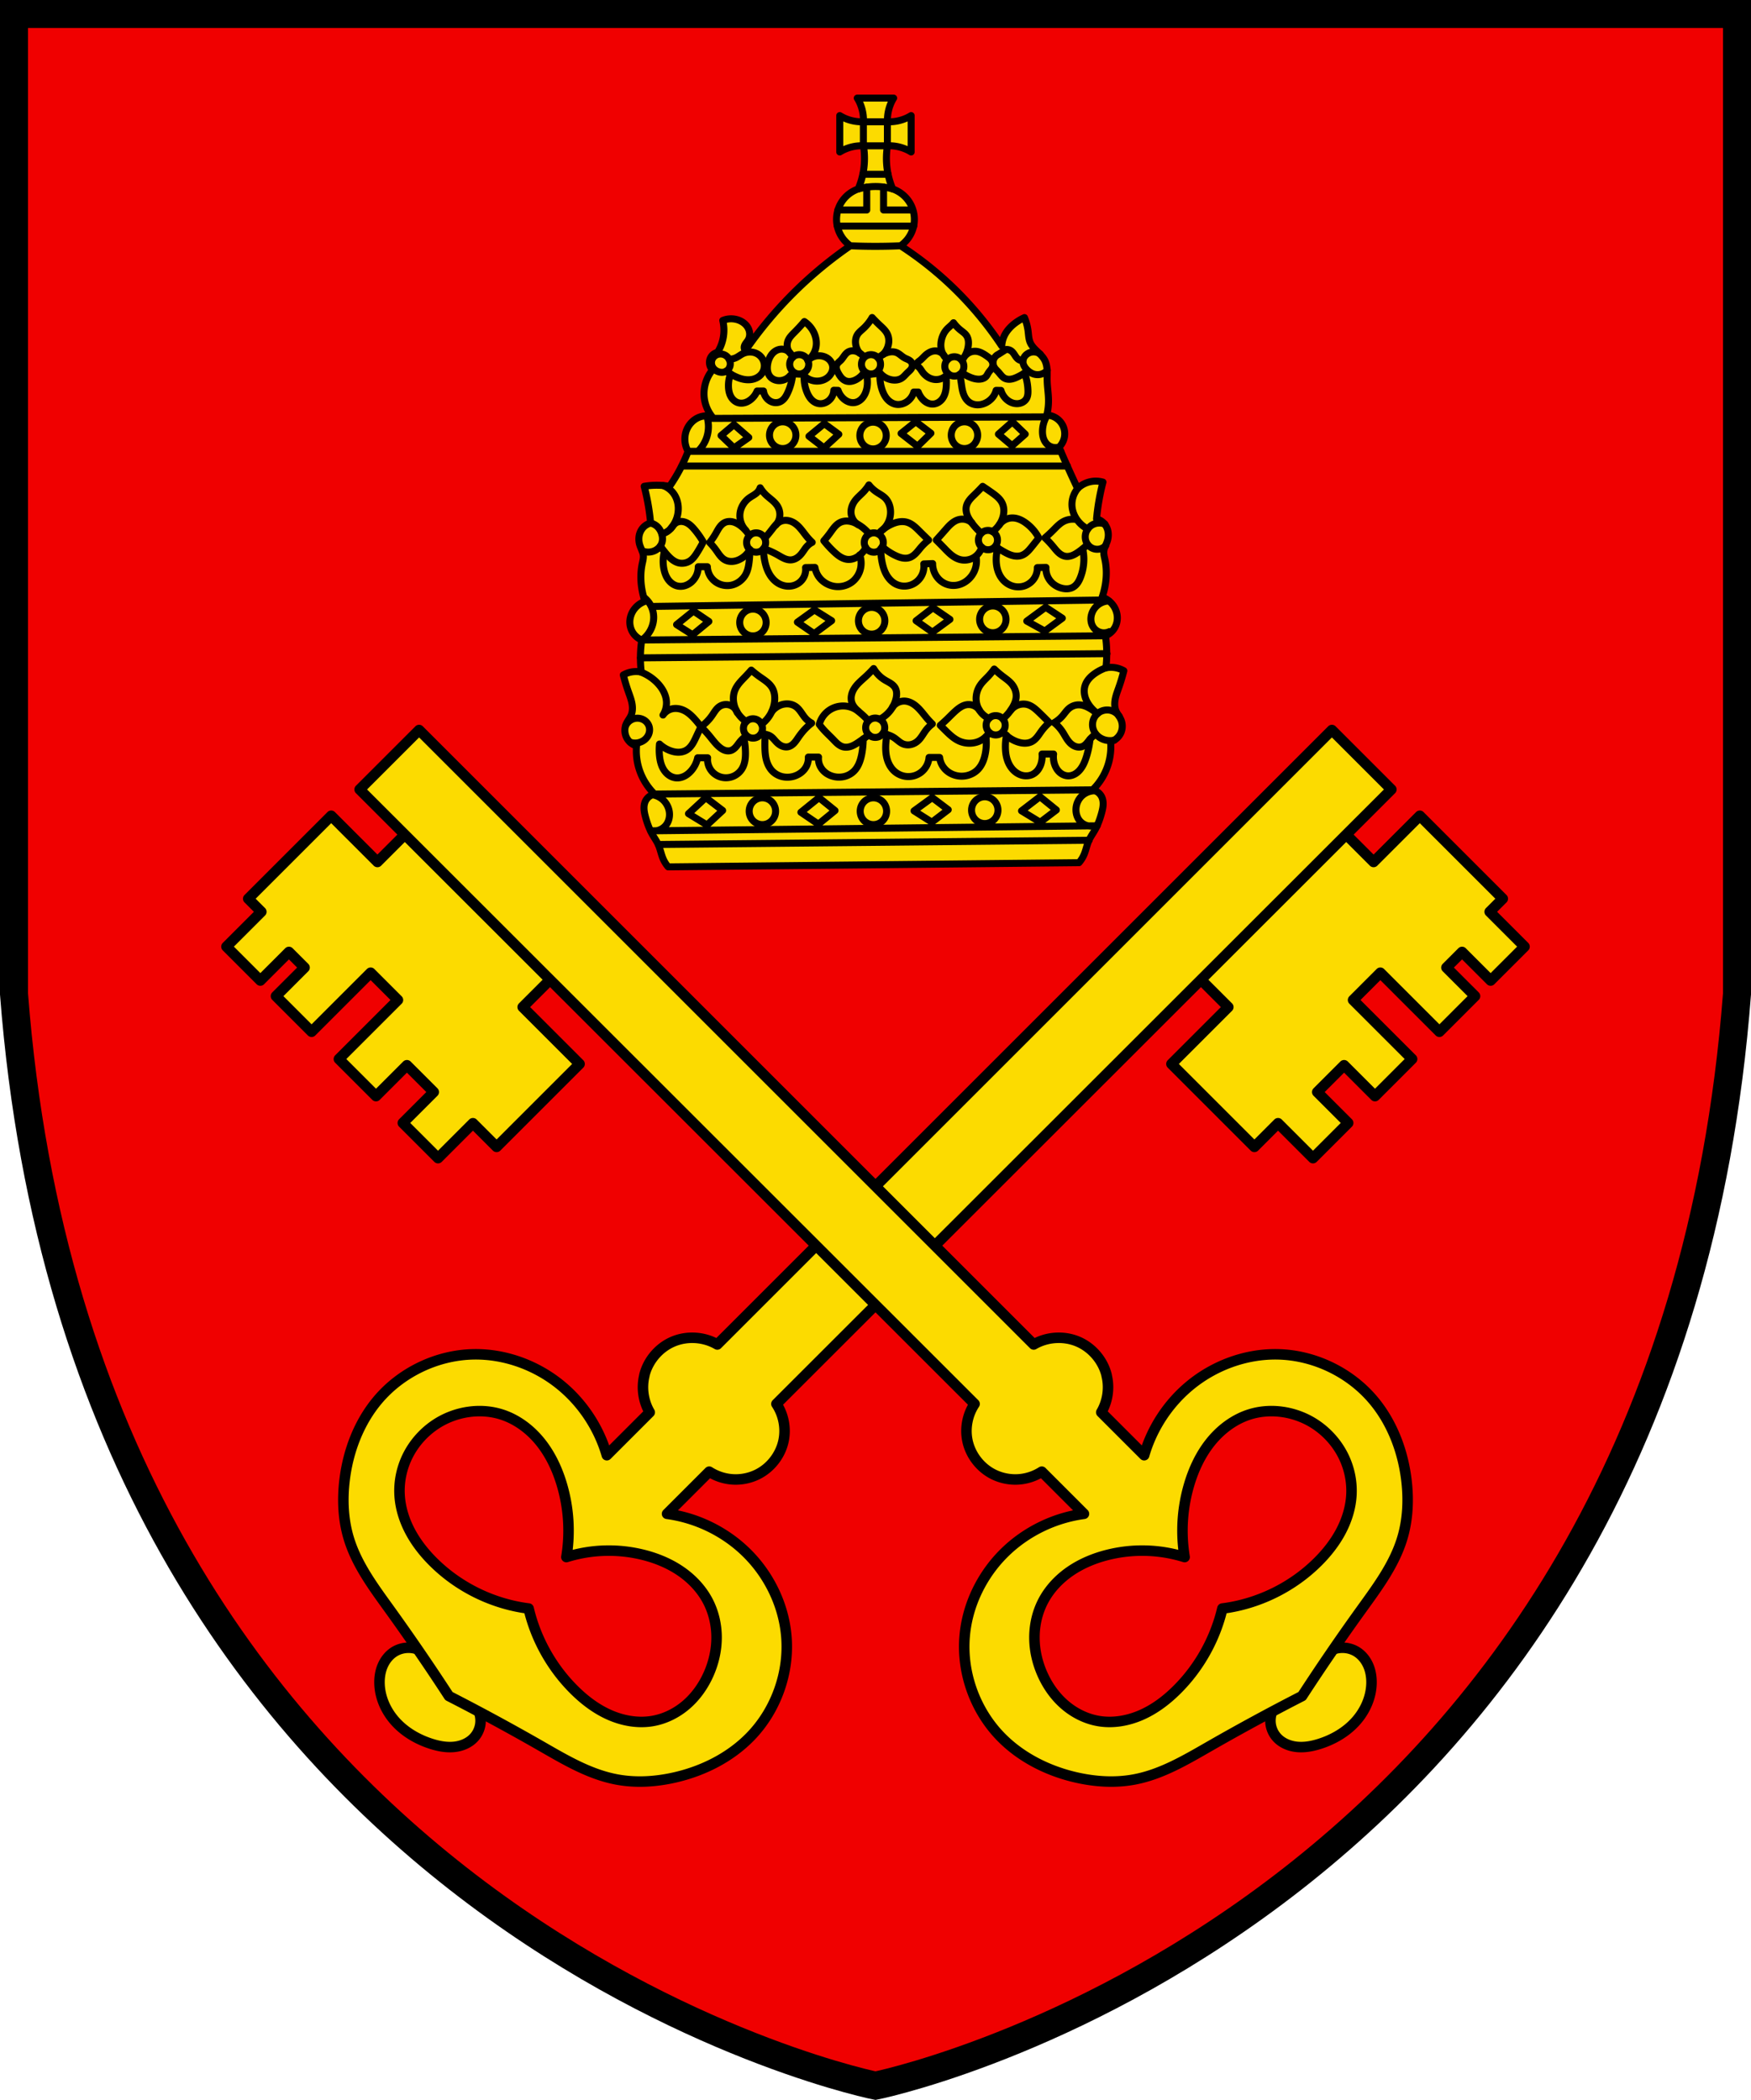
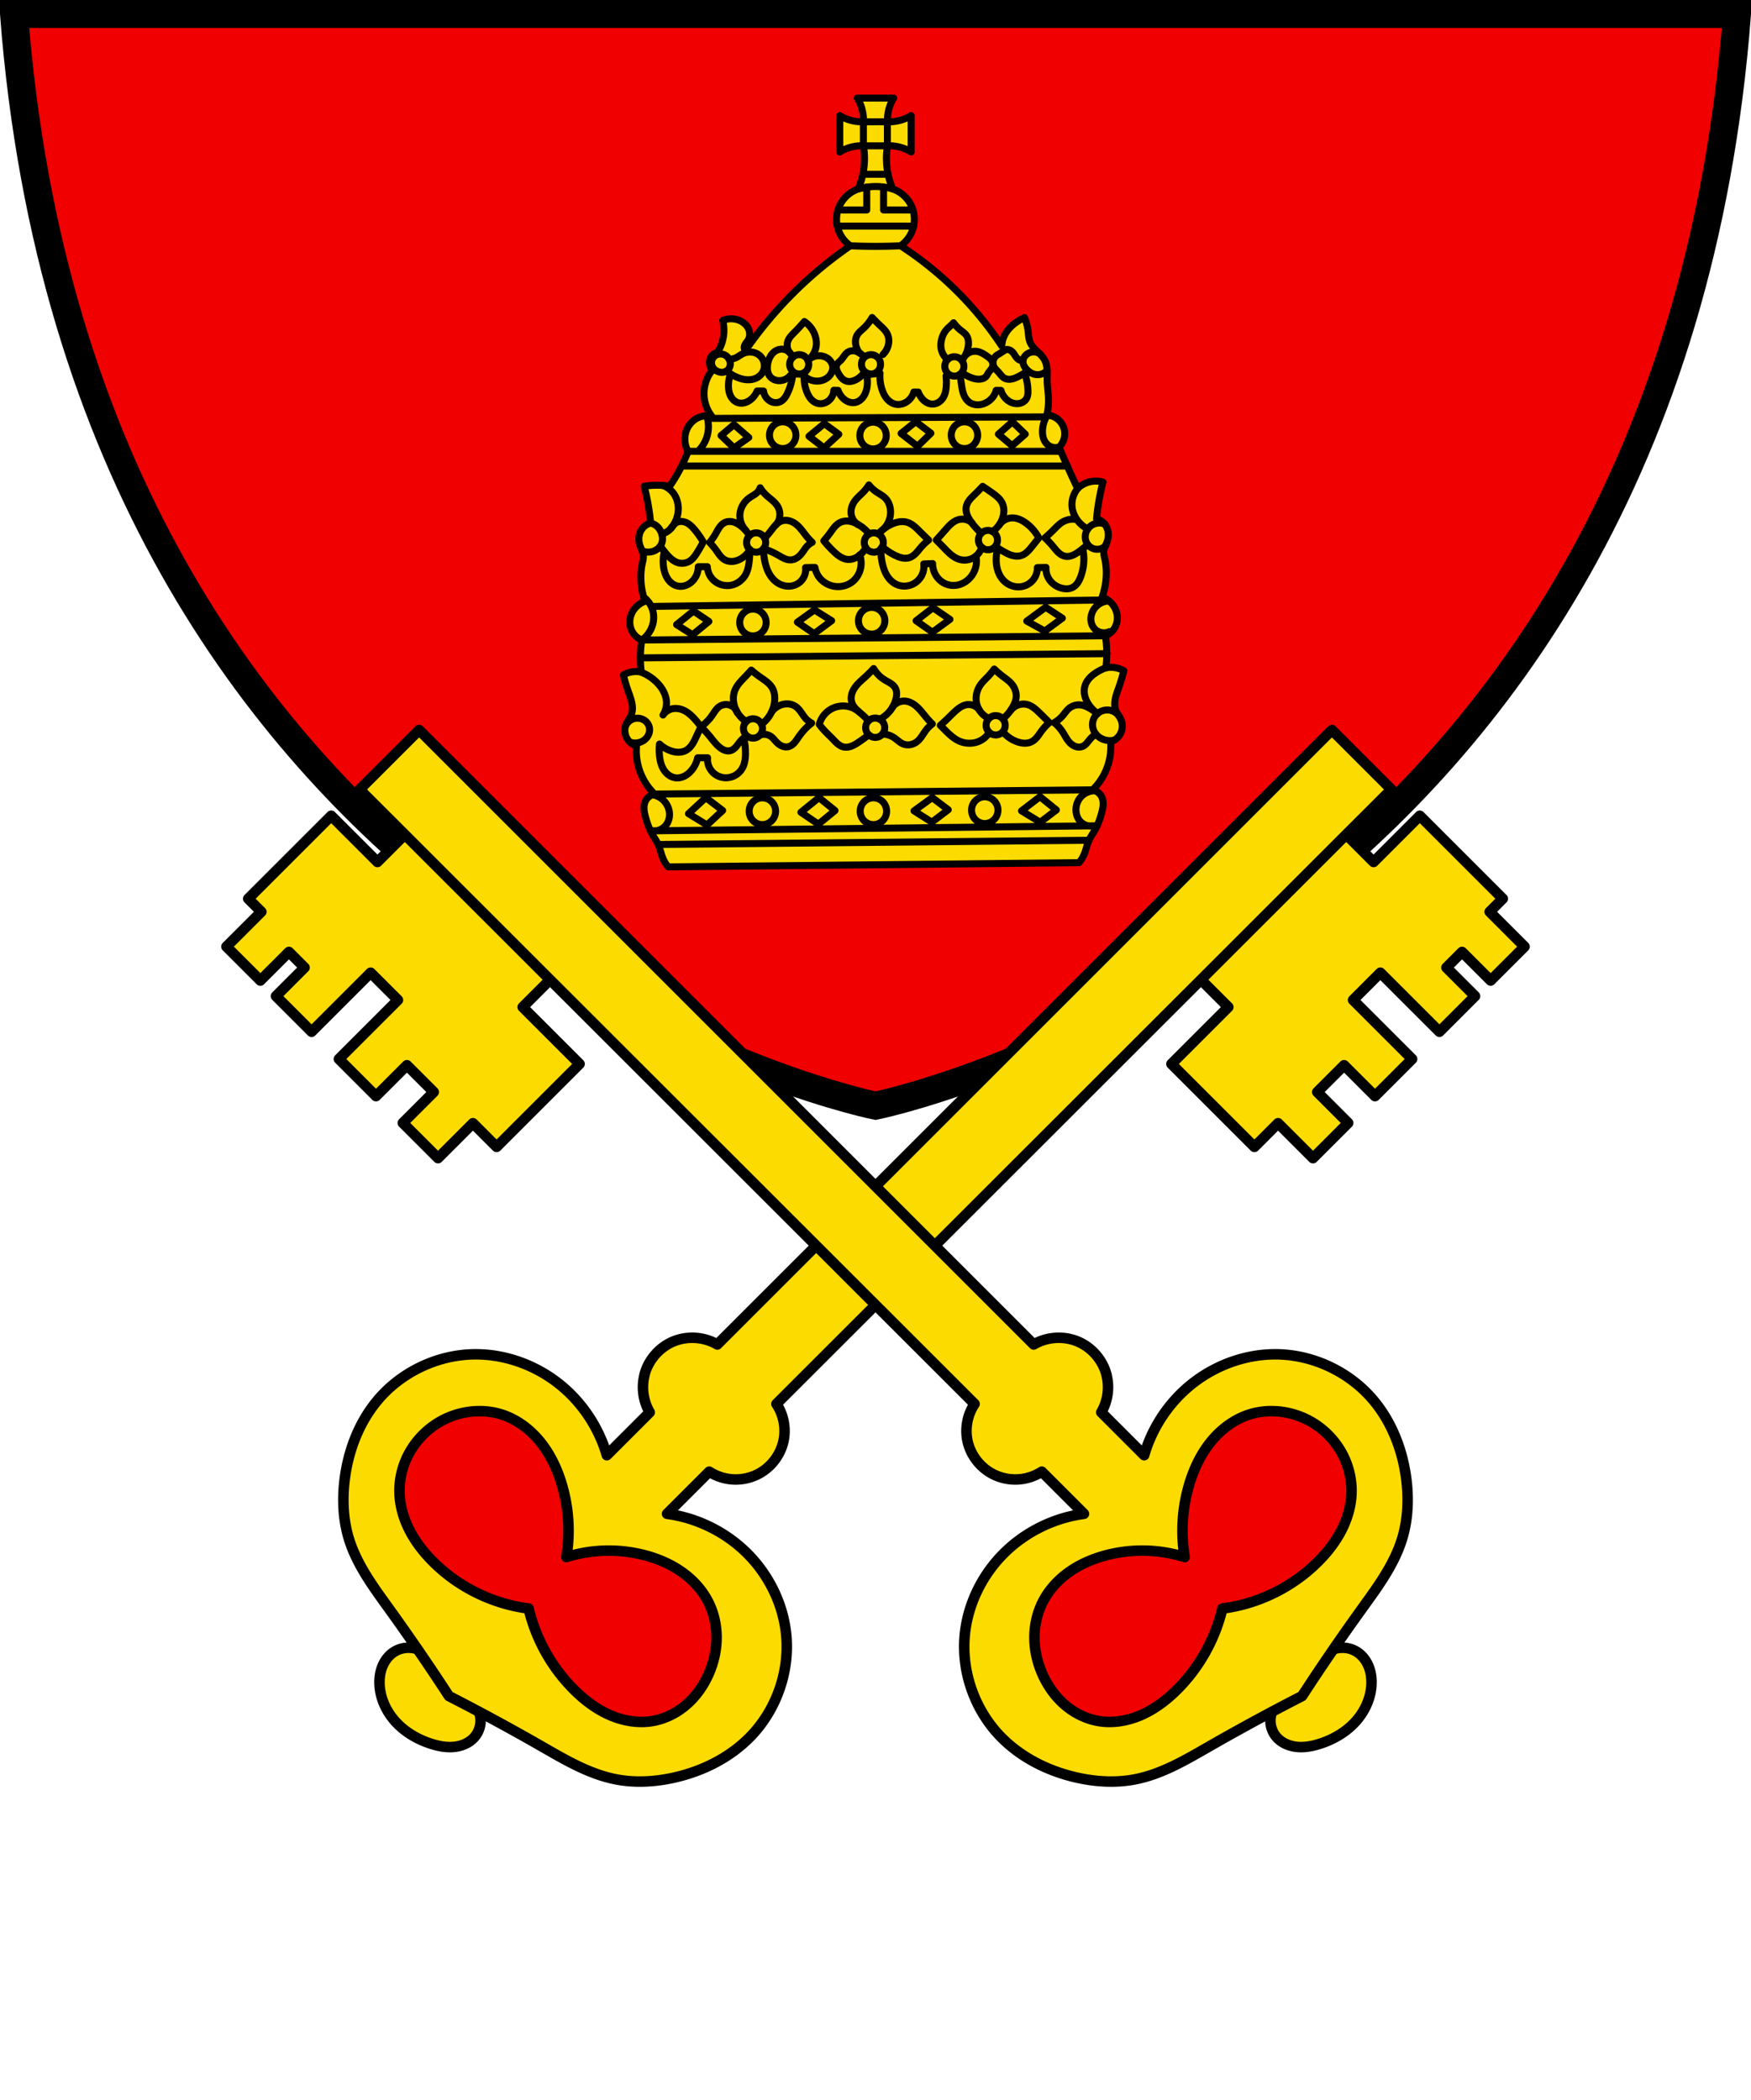
<svg xmlns="http://www.w3.org/2000/svg" width="500" height="599.8" version="1.0" xml:space="preserve">
-   <path d="M4 4v279.9c20.02 260 236.1 309.8 246 311.8 9.96-2.002 226.1-51.99 246-311.8V4z" fill="#f00000" stroke="#000" stroke-width="8" />
+   <path d="M4 4c20.02 260 236.1 309.8 246 311.8 9.96-2.002 226.1-51.99 246-311.8V4z" fill="#f00000" stroke="#000" stroke-width="8" />
  <g fill-rule="evenodd" stroke="#000" stroke-linecap="round" stroke-linejoin="round" stroke-miterlimit="1000" stroke-width="3">
    <g fill="#fcdb00">
      <path d="M119.3 471.1c-2.205-.825-4.791-.551-6.775.716-1.458.932-2.572 2.355-3.254 3.945-.682 1.59-.946 3.342-.903 5.071.1 4.042 1.877 7.956 4.6 10.94 2.723 2.988 6.345 5.081 10.2 6.305 2.084.662 4.28 1.082 6.456.872 2.176-.21 4.341-1.1 5.795-2.734a7.193 7.193 0 0 0 1.702-3.515 7.188 7.188 0 0 0-.401-3.885M342.9 279.8l7.844 7.844-16.24 16.24 23.69 23.69 6.757-6.757 9.971 9.971 10.05-10.05-8.827-8.827 7.658-7.658 8.827 8.827 10.6-10.6-16.86-16.86 7.794-7.794 16.86 16.86 10.17-10.17-8.159-8.159 4.459-4.459 8.159 8.159 9.678-9.678-9.952-9.952 3.738-3.738-23.69-23.69-13.2 13.2-7.844-7.844" style="paint-order:fill markers stroke" />
      <path d="M184 392.8c1.044-4.244 4.18-7.92 8.206-9.62 4.026-1.7 8.847-1.384 12.62.827l175.5-175.5 16.98 16.98-175.6 175.5c2.013 3.017 2.771 6.845 2.06 10.4-.836 4.183-3.719 7.903-7.554 9.77a14.044 14.044 0 0 1-6.955 1.387 14.046 14.046 0 0 1-6.739-2.207l-12.04 12.04c8.404 1.126 16.41 5.013 22.5 10.92 6.516 6.322 10.79 14.98 11.56 24.02.897 10.42-2.945 21.14-10.22 28.65-5.788 5.973-13.53 9.86-21.64 11.71-5.467 1.248-11.19 1.606-16.69.554-7.656-1.462-14.52-5.534-21.28-9.413a638.167 638.167 0 0 0-26.52-14.39 630.894 630.894 0 0 0-17.05-24.89c-4.558-6.323-9.318-12.73-11.56-20.19-1.616-5.369-1.852-11.09-1.176-16.66 1.002-8.257 4.068-16.36 9.409-22.74 6.715-8.017 16.99-12.95 27.44-13.13 9.076-.155 18.12 3.206 25.09 9.017 6.147 5.121 10.71 12.11 12.94 19.8l12.25-12.25c-1.835-3.128-2.396-6.98-1.529-10.5z" style="paint-order:fill markers stroke" />
    </g>
    <path d="M123.7 446.1c-2.593-2.586-4.891-5.492-6.6-8.731s-2.819-6.82-3.005-10.48c-.198-3.906.673-7.856 2.461-11.33 1.788-3.478 4.485-6.479 7.732-8.659 5.622-3.774 13.01-4.961 19.41-2.744 4.207 1.458 7.869 4.288 10.65 7.764 2.782 3.476 4.716 7.578 6.01 11.84a46.367 46.367 0 0 1 1.372 20.97 40.737 40.737 0 0 1 22.15-.588c3.736.957 7.353 2.461 10.53 4.647 3.177 2.186 5.906 5.071 7.699 8.485 1.682 3.203 2.514 6.833 2.51 10.45-.004 3.618-.835 7.221-2.314 10.52-1.482 3.309-3.627 6.341-6.378 8.702-2.751 2.361-6.118 4.036-9.695 4.627-4.123.682-8.411-.09-12.23-1.784-3.82-1.695-7.196-4.28-10.15-7.233-6.329-6.317-10.85-14.43-12.9-23.13-10.21-1.292-19.96-6.058-27.25-13.33z" fill="#f00000" style="paint-order:fill markers stroke" />
  </g>
  <g fill-rule="evenodd" stroke="#000" stroke-linecap="round" stroke-linejoin="round" stroke-miterlimit="1000" stroke-width="3">
    <g fill="#fcdb00">
      <path d="M119.3 471.1c-2.205-.825-4.791-.551-6.775.716-1.458.932-2.572 2.355-3.254 3.945-.682 1.59-.946 3.342-.903 5.071.1 4.042 1.877 7.956 4.6 10.94 2.723 2.988 6.345 5.081 10.2 6.305 2.084.662 4.28 1.082 6.456.872 2.176-.21 4.341-1.1 5.795-2.734a7.193 7.193 0 0 0 1.702-3.515 7.188 7.188 0 0 0-.401-3.885M342.9 279.8l7.844 7.844-16.24 16.24 23.69 23.69 6.757-6.757 9.971 9.971 10.05-10.05-8.827-8.827 7.658-7.658 8.827 8.827 10.6-10.6-16.86-16.86 7.794-7.794 16.86 16.86 10.17-10.17-8.159-8.159 4.459-4.459 8.159 8.159 9.678-9.678-9.952-9.952 3.738-3.738-23.69-23.69-13.2 13.2-7.844-7.844" style="paint-order:fill markers stroke" transform="matrix(-1 0 0 1 500 0)" />
      <path d="M184 392.8c1.044-4.244 4.18-7.92 8.206-9.62 4.026-1.7 8.847-1.384 12.62.827l175.5-175.5 16.98 16.98-175.6 175.5c2.013 3.017 2.771 6.845 2.06 10.4-.836 4.183-3.719 7.903-7.554 9.77a14.044 14.044 0 0 1-6.955 1.387 14.046 14.046 0 0 1-6.739-2.207l-12.04 12.04c8.404 1.126 16.41 5.013 22.5 10.92 6.516 6.322 10.79 14.98 11.56 24.02.897 10.42-2.945 21.14-10.22 28.65-5.788 5.973-13.53 9.86-21.64 11.71-5.467 1.248-11.19 1.606-16.69.554-7.656-1.462-14.52-5.534-21.28-9.413a638.167 638.167 0 0 0-26.52-14.39 630.894 630.894 0 0 0-17.05-24.89c-4.558-6.323-9.318-12.73-11.56-20.19-1.616-5.369-1.852-11.09-1.176-16.66 1.002-8.257 4.068-16.36 9.409-22.74 6.715-8.017 16.99-12.95 27.44-13.13 9.076-.155 18.12 3.206 25.09 9.017 6.147 5.121 10.71 12.11 12.94 19.8l12.25-12.25c-1.835-3.128-2.396-6.98-1.529-10.5z" style="paint-order:fill markers stroke" transform="matrix(-1 0 0 1 500 0)" />
    </g>
    <path d="M123.7 446.1c-2.593-2.586-4.891-5.492-6.6-8.731s-2.819-6.82-3.005-10.48c-.198-3.906.673-7.856 2.461-11.33 1.788-3.478 4.485-6.479 7.732-8.659 5.622-3.774 13.01-4.961 19.41-2.744 4.207 1.458 7.869 4.288 10.65 7.764 2.782 3.476 4.716 7.578 6.01 11.84a46.367 46.367 0 0 1 1.372 20.97 40.737 40.737 0 0 1 22.15-.588c3.736.957 7.353 2.461 10.53 4.647 3.177 2.186 5.906 5.071 7.699 8.485 1.682 3.203 2.514 6.833 2.51 10.45-.004 3.618-.835 7.221-2.314 10.52-1.482 3.309-3.627 6.341-6.378 8.702-2.751 2.361-6.118 4.036-9.695 4.627-4.123.682-8.411-.09-12.23-1.784-3.82-1.695-7.196-4.28-10.15-7.233-6.329-6.317-10.85-14.43-12.9-23.13-10.21-1.292-19.96-6.058-27.25-13.33z" fill="#f00000" style="paint-order:fill markers stroke" transform="matrix(-1 0 0 1 500 0)" />
  </g>
  <g stroke="#000" stroke-linejoin="round" stroke-miterlimit="1000" stroke-width="2">
    <path d="M308.1 246.4a8.844 8.844 0 0 0 1.47-2.352c.553-1.304.788-2.728 1.372-4.018.444-.98 1.079-1.861 1.617-2.793.916-1.588 1.549-3.326 2.026-5.096.202-.75.378-1.513.414-2.289.037-.776-.071-1.571-.414-2.268a3.662 3.662 0 0 0-2.615-1.96 17.301 17.301 0 0 0 4.704-8.135 17.24 17.24 0 0 0 .466-5.635 4.694 4.694 0 0 0 2.915-2.521 4.692 4.692 0 0 0-.005-3.854c-.378-.824-.992-1.524-1.35-2.356-.459-1.062-.468-2.272-.256-3.409s.633-2.222 1.018-3.313a54.91 54.91 0 0 0 1.455-4.816 7.387 7.387 0 0 0-5.128-.832 34.154 34.154 0 0 0-.139-9.148 5.45 5.45 0 0 0 2.668-2.322c.586-1.02.826-2.23.705-3.4a6.253 6.253 0 0 0-1.329-3.218 6.588 6.588 0 0 0-2.98-2.114 21.77 21.77 0 0 0 .936-3.74c.366-2.319.351-4.706-.139-7.002-.163-.767-.38-1.54-.311-2.322.09-1.012.648-1.913.97-2.876a5.71 5.71 0 0 0 .262-2.553 4.78 4.78 0 0 0-.99-2.357 4.427 4.427 0 0 0-2.322-1.5 64.595 64.595 0 0 1 1.837-10.499 7.49 7.49 0 0 0-2.46-.277 7.554 7.554 0 0 0-4.79 2.09 303.118 303.118 0 0 1-5.293-11.799 5.376 5.376 0 0 0 1.547-2.949 5.368 5.368 0 0 0-.506-3.29 5.364 5.364 0 0 0-1.874-2.073 5.36 5.36 0 0 0-2.665-.839c.343-1.427.507-2.898.486-4.366-.027-1.84-.343-3.668-.382-5.509-.02-.975.037-1.952-.015-2.926-.053-.974-.22-1.959-.66-2.829-.35-.689-.86-1.284-1.404-1.833-.508-.513-1.05-.992-1.545-1.519s-.943-1.108-1.227-1.773c-.43-1.008-.456-2.135-.594-3.222a15.028 15.028 0 0 0-1.035-3.88c-.97.435-1.889.982-2.733 1.628-1.29.987-2.422 2.226-3.088 3.708a7.65 7.65 0 0 0-.663 2.778 100.012 100.012 0 0 0-15.31-18.04 99.978 99.978 0 0 0-13.59-10.59 9.276 9.276 0 0 0 3.742-5.613 9.272 9.272 0 0 0-.979-6.436 9.272 9.272 0 0 0-5-4.167 22.067 22.067 0 0 1-1.5-12.333 11.963 11.963 0 0 1 6.761 1.764v-10.39a11.958 11.958 0 0 1-6.762 1.764 11.963 11.963 0 0 1 1.764-6.762h-10.39a11.958 11.958 0 0 1 1.764 6.762 11.963 11.963 0 0 1-6.762-1.764v10.39a11.958 11.958 0 0 1 6.762-1.764c.395 2.38.396 4.824.003 7.205a22.09 22.09 0 0 1-1.503 5.128 9.27 9.27 0 0 0-5 4.167 9.271 9.271 0 0 0-.98 6.436 9.279 9.279 0 0 0 3.742 5.613 117.061 117.061 0 0 0-12.59 10 117.256 117.256 0 0 0-17.38 19.93 1.305 1.305 0 0 1-.344-.847c-.01-.412.177-.804.407-1.145s.508-.65.717-1.005a3.308 3.308 0 0 0 .443-1.724 3.821 3.821 0 0 0-.459-1.726c-.566-1.06-1.589-1.833-2.717-2.246a6.26 6.26 0 0 0-4.508.098c.292 1.21.391 2.466.294 3.707a11.937 11.937 0 0 1-1.794 5.408 2.895 2.895 0 0 0-1.855 1.289 3.04 3.04 0 0 0-.369 2.239c.122.553.397 1.073.785 1.486a10.734 10.734 0 0 0-2.357 7.917 10.668 10.668 0 0 0 2.199 5.376 6.004 6.004 0 0 0-3.741.264c-1.481.61-2.683 1.829-3.354 3.283-.933 2.021-.82 4.492.294 6.419a46.669 46.669 0 0 1-5.292 9.996 21.189 21.189 0 0 0-7.251-.01 64.843 64.843 0 0 1 1.837 10.499 4.435 4.435 0 0 0-2.322 1.5 4.782 4.782 0 0 0-.99 2.357 5.709 5.709 0 0 0 .262 2.553c.322.963.88 1.864.97 2.876.07.78-.148 1.555-.311 2.322-.49 2.296-.505 4.683-.139 7.002.2 1.27.514 2.524.936 3.74a6.582 6.582 0 0 0-2.98 2.114 6.255 6.255 0 0 0-1.33 3.218c-.12 1.17.12 2.38.706 3.4a5.459 5.459 0 0 0 2.668 2.322 34.145 34.145 0 0 0-.139 9.148 7.387 7.387 0 0 0-5.128.832 54.978 54.978 0 0 0 1.455 4.816c.385 1.09.806 2.176 1.018 3.313s.203 2.347-.255 3.409c-.36.832-.973 1.533-1.351 2.356a4.695 4.695 0 0 0-.005 3.854 4.693 4.693 0 0 0 2.915 2.52c-.156 1.888.002 3.8.466 5.636a17.313 17.313 0 0 0 4.704 8.135 3.664 3.664 0 0 0-2.615 1.96c-.343.697-.451 1.492-.414 2.268.036.776.212 1.539.414 2.289.477 1.77 1.11 3.508 2.026 5.096.538.932 1.173 1.812 1.617 2.793.584 1.29.819 2.714 1.372 4.018.363.854.86 1.652 1.47 2.352z" fill="#fcdb00" fill-rule="evenodd" stroke-linecap="round" style="paint-order:fill markers stroke" />
    <g fill="none">
      <g stroke-linecap="round">
        <path d="M253.4 41.65v-6.86h-6.86v6.86zM245.1 53.99a17.294 17.294 0 0 1 9.862 0M246.4 49.77h7.194" style="paint-order:fill markers stroke" />
        <path d="M247.5 53.44v6.535h-8.238M252.3 53.44v6.535h8.238M239.1 64.59h21.82M242.8 70.2a161.607 161.607 0 0 0 14.338 0M207.4 106c-.36.217-.778.33-1.197.342-.42.012-.84-.075-1.228-.233a3.11 3.11 0 0 1-1.152-.804 2.615 2.615 0 0 1-.622-1.254 2.48 2.48 0 0 1 .317-1.707 2.585 2.585 0 0 1 1.353-1.093 2.72 2.72 0 0 1 1.912.06 2.87 2.87 0 0 1 1.418 1.29c.304.565.415 1.239.277 1.867a2.408 2.408 0 0 1-1.078 1.534z" style="paint-order:fill markers stroke" />
        <path d="M208.2 102.6c.72.003 1.44-.167 2.083-.49.582-.293 1.096-.706 1.673-1.01a4.757 4.757 0 0 1 2.482-.553c.857.05 1.701.359 2.37.896a3.924 3.924 0 0 1 1.404 2.389c.155.931-.05 1.92-.57 2.708a4.124 4.124 0 0 1-1.518 1.353c-.605.32-1.28.5-1.962.558-1.458.124-2.915-.306-4.238-.93-.89-.42-1.737-.93-2.524-1.52" style="paint-order:fill markers stroke" />
        <path d="M208.6 106.8a9.727 9.727 0 0 0-.583 3.698c.035.933.211 1.875.649 2.7.437.825 1.158 1.524 2.046 1.809.646.207 1.354.188 2.006 0s1.249-.543 1.767-.98a6.159 6.159 0 0 0 1.715-2.352h1.813c.092.671.356 1.318.76 1.862.45.608 1.081 1.09 1.802 1.321s1.53.202 2.215-.12c.495-.233.913-.61 1.251-1.04.338-.431.598-.917.832-1.411a16.295 16.295 0 0 0 1.494-5.482l3.29.097a11.03 11.03 0 0 0 .781 5.153c.288.7.652 1.376 1.154 1.943s1.15 1.02 1.882 1.21c.51.133 1.053.135 1.568.02a3.784 3.784 0 0 0 1.425-.66 4.105 4.105 0 0 0 1.63-3.102l1.214.029a5.618 5.618 0 0 0 1.5 2.328c.444.411.96.752 1.527.962s1.19.287 1.787.181c.634-.112 1.222-.428 1.703-.856.48-.428.855-.966 1.14-1.544.632-1.29.81-2.77.692-4.203a10.874 10.874 0 0 0-.187-1.306l3.822-.48c-.125 1.638.09 3.3.63 4.852.315.908.746 1.787 1.374 2.516.627.728 1.462 1.3 2.402 1.503 1.186.255 2.459-.104 3.428-.833a5.06 5.06 0 0 0 1.813-2.646h1.255c.211.555.498 1.08.849 1.56.381.52.844.989 1.392 1.33.547.343 1.184.556 1.83.558a3.313 3.313 0 0 0 1.748-.514 4.08 4.08 0 0 0 1.284-1.305c.63-1.01.846-2.225.918-3.413.055-.924.032-1.852-.07-2.772" style="paint-order:fill markers stroke" />
        <path d="M225.7 107.2a4.164 4.164 0 0 1-2.695 1.495c-.6.074-1.22.013-1.785-.202a3.18 3.18 0 0 1-1.433-1.072c-.297-.404-.486-.88-.585-1.371s-.11-.997-.068-1.496c.07-.831.283-1.653.653-2.401.283-.572.66-1.101 1.139-1.523s1.061-.733 1.688-.854a3.199 3.199 0 0 1 2.315.45 3.2 3.2 0 0 1 1.36 1.927" style="paint-order:fill markers stroke" />
        <path d="M230.9 104.5a2.836 2.836 0 0 0-.234-1.651 2.743 2.743 0 0 0-1.138-1.216 2.719 2.719 0 0 0-1.695-.31 2.747 2.747 0 0 0-1.54.776c-.524.527-.82 1.274-.801 2.017s.352 1.473.9 1.976c.355.326.796.559 1.268.663.47.104.97.079 1.428-.075.47-.159.894-.454 1.21-.837.316-.383.525-.853.603-1.344zM218.6 155.4a2.836 2.836 0 0 0-.234-1.651 2.743 2.743 0 0 0-1.138-1.216 2.719 2.719 0 0 0-1.695-.31 2.747 2.747 0 0 0-1.54.776c-.524.527-.82 1.274-.801 2.017s.352 1.473.9 1.976c.355.326.796.559 1.268.663.47.104.97.079 1.428-.075.47-.159.894-.454 1.21-.837.316-.383.525-.853.603-1.344zM217.7 208.5a2.836 2.836 0 0 0-.234-1.651 2.743 2.743 0 0 0-1.138-1.216 2.719 2.719 0 0 0-1.695-.31 2.747 2.747 0 0 0-1.54.776c-.524.527-.82 1.274-.801 2.017s.352 1.473.9 1.976c.355.326.796.559 1.268.663.47.104.97.079 1.428-.075.47-.159.894-.454 1.21-.837.316-.383.525-.853.603-1.344zM252.6 208.3a2.836 2.836 0 0 0-.234-1.651 2.743 2.743 0 0 0-1.138-1.216 2.719 2.719 0 0 0-1.695-.31 2.747 2.747 0 0 0-1.54.776 2.792 2.792 0 0 0-.801 2.017c.02.743.352 1.473.9 1.976.355.326.796.559 1.268.663.47.104.97.079 1.428-.075.47-.159.894-.454 1.21-.837.316-.383.525-.853.603-1.344zM287 207.6a2.836 2.836 0 0 0-.234-1.651 2.743 2.743 0 0 0-1.138-1.216 2.719 2.719 0 0 0-1.695-.31 2.747 2.747 0 0 0-1.54.776c-.524.527-.82 1.274-.801 2.017s.352 1.473.9 1.976c.355.326.796.559 1.268.663.47.104.97.079 1.428-.075.47-.159.894-.454 1.21-.837.316-.383.525-.853.603-1.344zM252.2 155.4a2.836 2.836 0 0 0-.234-1.651 2.743 2.743 0 0 0-1.138-1.216 2.719 2.719 0 0 0-1.695-.31 2.747 2.747 0 0 0-1.54.776c-.524.527-.82 1.274-.801 2.017s.352 1.473.9 1.976c.355.326.796.559 1.268.663.47.104.97.079 1.428-.075.47-.159.894-.454 1.21-.837.316-.383.525-.853.603-1.344zM284.8 154.7a2.836 2.836 0 0 0-.234-1.651 2.743 2.743 0 0 0-1.138-1.216 2.719 2.719 0 0 0-1.695-.31 2.747 2.747 0 0 0-1.54.776c-.524.527-.82 1.274-.801 2.017s.352 1.473.9 1.976c.355.326.796.559 1.268.663.47.104.97.079 1.428-.075.47-.159.894-.454 1.21-.837.316-.383.525-.853.603-1.344zM251.4 104.5a2.836 2.836 0 0 0-.234-1.651 2.743 2.743 0 0 0-1.138-1.216 2.719 2.719 0 0 0-1.695-.31 2.747 2.747 0 0 0-1.54.776c-.524.527-.82 1.274-.801 2.017s.352 1.473.9 1.976c.355.326.796.559 1.268.663.47.104.97.079 1.428-.075.47-.159.894-.454 1.21-.837.316-.383.525-.853.603-1.344z" style="paint-order:fill markers stroke" />
        <path d="M225.9 101.2a3.58 3.58 0 0 1-1.04-1.824 3.579 3.579 0 0 1 .172-2.093c.38-.947 1.142-1.678 1.862-2.401a51.763 51.763 0 0 0 2.793-3.038 7.839 7.839 0 0 1 2.761 3.234c.573 1.248.807 2.663.571 4.015a6.14 6.14 0 0 1-2.34 3.816" style="paint-order:fill markers stroke" />
        <path d="M230.7 102.9a4.56 4.56 0 0 1 1.954-1.126 4.562 4.562 0 0 1 2.255-.046c.74.174 1.44.542 1.967 1.09.527.547.872 1.277.91 2.036a3.288 3.288 0 0 1-.295 1.49 4.066 4.066 0 0 1-1.368 1.645 4.76 4.76 0 0 1-1.993.798 5.224 5.224 0 0 1-2.794-.323 5.22 5.22 0 0 1-2.215-1.733" style="paint-order:fill markers stroke" />
      </g>
      <path d="M246.8 102.1a4.826 4.826 0 0 0-1.337-1.282c-.5-.32-1.064-.549-1.654-.61-.59-.06-1.205.054-1.707.37-.429.27-.757.67-1.053 1.082s-.57.842-.922 1.205c-.206.211-.436.398-.648.602s-.41.433-.53.702c-.172.386-.174.83-.076 1.241.097.411.288.793.492 1.162.262.476.552.942.919 1.343s.817.737 1.333.91c.437.146.91.171 1.366.106a4.498 4.498 0 0 0 1.312-.418 6.074 6.074 0 0 0 2.604-2.419" style="paint-order:fill markers stroke" />
      <g stroke-linecap="round">
        <path d="M245.5 100.9a5.206 5.206 0 0 1-1.168-2.614c-.134-.951.013-1.964.538-2.769.409-.626 1.014-1.091 1.568-1.593a13.193 13.193 0 0 0 2.597-3.234c.691.75 1.41 1.473 2.156 2.169.82.765 1.695 1.524 2.181 2.536.442.92.523 1.99.319 2.989a5.637 5.637 0 0 1-1.55 2.863" style="paint-order:fill markers stroke" />
-         <path d="M250.8 102.3a6.177 6.177 0 0 1 2.407-1.54c.462-.16.945-.266 1.434-.28.489-.015.983.063 1.433.255.824.354 1.443 1.064 2.23 1.495.325.178.674.306 1.006.468.332.163.655.366.88.66.176.228.286.507.319.793.032.287-.012.582-.123.848-.123.297-.325.554-.548.785-.223.23-.47.438-.701.66-.572.551-1.062 1.205-1.74 1.618-.83.505-1.863.593-2.818.416a5.666 5.666 0 0 1-3.732-2.552M270.7 106.7a4.195 4.195 0 0 1-1.693 1.358 4.203 4.203 0 0 1-2.146.327 4.594 4.594 0 0 1-1.969-.72 5.658 5.658 0 0 1-1.511-1.461c-.31-.433-.57-.909-.956-1.274-.123-.117-.258-.22-.373-.345a.861.861 0 0 1-.24-.44.692.692 0 0 1 .046-.36c.045-.113.115-.215.197-.306.163-.18.371-.314.566-.46.629-.473 1.126-1.097 1.715-1.617a5.16 5.16 0 0 1 1.278-.847 3.542 3.542 0 0 1 1.491-.33c.557.008 1.111.17 1.583.467.472.296.86.725 1.108 1.223" style="paint-order:fill markers stroke" />
        <path d="M275.2 105.1a2.836 2.836 0 0 0-.234-1.651 2.743 2.743 0 0 0-1.138-1.216 2.719 2.719 0 0 0-1.695-.31 2.747 2.747 0 0 0-1.54.776c-.524.527-.82 1.274-.801 2.017s.352 1.473.9 1.976c.355.326.796.559 1.268.663.47.104.97.079 1.428-.075.47-.159.894-.454 1.21-.837.316-.383.525-.853.603-1.344z" style="paint-order:fill markers stroke" />
        <path d="M270.6 102.7a5.037 5.037 0 0 1-1.707-2.481c-.291-.953-.29-1.98-.096-2.958.243-1.219.794-2.388 1.648-3.292.439-.464.951-.854 1.4-1.309.15-.152.293-.312.429-.478.57.782 1.243 1.488 1.997 2.095.613.493 1.294.936 1.727 1.593.263.398.421.86.496 1.33.076.471.069.952.018 1.426a7.836 7.836 0 0 1-1.874 4.291M275.7 101.5a3.729 3.729 0 0 1 2.967-1.165c1.193.09 2.262.749 3.234 1.446.298.213.593.433.853.692.26.259.484.56.617.9a2.031 2.031 0 0 1 0 1.47c-.242.614-.768 1.065-1.127 1.618-.226.348-.388.741-.662 1.054-.225.256-.52.448-.838.574a3.252 3.252 0 0 1-1 .21c-1.046.064-2.082-.254-3.037-.686a12.955 12.955 0 0 1-2.033-1.15" style="paint-order:fill markers stroke" />
        <path d="M274.1 106.9c.144.879.28 1.759.407 2.641.14.975.272 1.958.59 2.89s.84 1.822 1.628 2.412c.652.488 1.462.748 2.276.78.813.031 1.629-.16 2.367-.503a5.748 5.748 0 0 0 2.183-1.767c.412-.555.718-1.19.896-1.859l1.378.013a5.63 5.63 0 0 0 1.221 2.193c.436.483.96.892 1.546 1.174s1.238.435 1.89.42a3.402 3.402 0 0 0 1.51-.383 2.798 2.798 0 0 0 1.122-1.073c.4-.703.444-1.55.416-2.356a15.94 15.94 0 0 0-.97-4.955" style="paint-order:fill markers stroke" />
        <path d="M292.6 106.5c-.682.46-1.402.866-2.148 1.213-.568.263-1.158.494-1.778.582s-1.275.026-1.826-.27c-.369-.198-.677-.492-.954-.806-.277-.314-.527-.651-.808-.961-.384-.422-.828-.798-1.125-1.284a2.682 2.682 0 0 1-.279-2.14 2.68 2.68 0 0 1 1.408-1.635l2.15-1.37a2.186 2.186 0 0 1 1.514.4c.417.302.71.742.993 1.173.283.43.571.872.982 1.183.386.291.868.452 1.351.45" style="paint-order:fill markers stroke" />
        <path d="M297 101.1c-.626-.446-1.418-.653-2.182-.57s-1.494.452-2.011 1.02c-.375.413-.641.935-.693 1.49-.043.458.06.922.253 1.34.193.416.472.79.786 1.125.596.637 1.34 1.157 2.183 1.381.66.176 1.37.164 2.023-.033a3.723 3.723 0 0 0 1.703-1.091M203.4 119.5l95.42-.433M196.5 128.9h106.4M194.7 133.1h110.1M183.3 182.8l132.4-1.202M182.9 187.9l133.2-1.202M186.9 226.8l125-1.202M185.8 237.3l127.5-1.437M188 241.2l123-1.202M186.7 173.2l127.8-1.818M316.8 180.4c-.728.344-1.571.44-2.358.266s-1.512-.615-2.028-1.233a3.998 3.998 0 0 1-.869-2.005 4.79 4.79 0 0 1 .223-2.183 5.334 5.334 0 0 1 1.871-2.563 5.333 5.333 0 0 1 3-1.032M183.3 182.8a8.272 8.272 0 0 0 2.436-2.807 7.867 7.867 0 0 0 .925-3.638 7.299 7.299 0 0 0-1.213-4.054 7.061 7.061 0 0 0-1.567-1.672M187.3 237.3a4.46 4.46 0 0 0 2.961-1.743c.834-1.124 1.087-2.623.809-3.994-.23-1.134-.811-2.195-1.641-3.001s-1.908-1.354-3.05-1.551M312.2 235.9a4.233 4.233 0 0 1-3.673-1.217c-.813-.843-1.24-2.017-1.282-3.188a5.553 5.553 0 0 1 1.178-3.63 5.39 5.39 0 0 1 4.309-1.996M196.6 232.4l4.949-4.586 4.802 3.68-4.459 4.141zM228.7 232l5.163-4.184 4.574 3.699-4.747 3.881zM261 231.6l5.096 3.232 4.674-3.562-4.576-3.459zM291.7 231.6l5.267-4.054 4.678 3.797-4.609 3.511zM293.2 177.4l5.39-3.969 4.753 3.136-4.998 3.675zM261.6 177.3l4.802-3.724 4.851 3.332-4.998 3.663zM227.7 177.7l4.851-3.496 4.92 3.08-4.99 3.708zM193.2 178.4l4.816-3.881 4.401 2.98-4.643 3.812zM205.9 124.4l3.688-3.119 4.225 3.673-4.225 2.978zM231 124.6l4.366-3.603 4.158 3.049-4.227 3.879zM257.3 123.8l4.197-3.366 4.327 3.297-3.812 3.742zM285.1 124l3.98-3.519 3.673 3.519-3.742 3.312zM302.4 127.7a3.503 3.503 0 0 1-3.187-.627c-.593-.485-1.011-1.163-1.251-1.89-.24-.727-.308-1.503-.274-2.268a8.825 8.825 0 0 1 1.11-3.898M199.3 128.9a9.812 9.812 0 0 0 2.218-3.215 9.876 9.876 0 0 0 .276-6.934" style="paint-order:fill markers stroke" />
        <ellipse cx="223.5" cy="124.3" rx="3.773" ry="3.825" style="paint-order:fill markers stroke" />
        <ellipse cx="249.3" cy="124.4" rx="3.773" ry="3.825" style="paint-order:fill markers stroke" />
        <ellipse cx="275.4" cy="124.3" rx="3.773" ry="3.825" style="paint-order:fill markers stroke" />
-         <ellipse cx="283.5" cy="176.9" rx="3.773" ry="3.825" style="paint-order:fill markers stroke" />
        <ellipse cx="248.9" cy="177.3" rx="3.773" ry="3.825" style="paint-order:fill markers stroke" />
        <ellipse cx="215" cy="177.8" rx="3.773" ry="3.825" style="paint-order:fill markers stroke" />
        <ellipse cx="217.7" cy="231.7" rx="3.773" ry="3.825" style="paint-order:fill markers stroke" />
        <ellipse cx="249.4" cy="231.7" rx="3.773" ry="3.825" style="paint-order:fill markers stroke" />
        <ellipse cx="281.2" cy="231.4" rx="3.773" ry="3.825" style="paint-order:fill markers stroke" />
        <path d="M189.4 138.7a6.507 6.507 0 0 1 3.084 2.442c.754 1.122 1.14 2.471 1.193 3.822a8.613 8.613 0 0 1-2.132 5.978M185.8 149.4a4.136 4.136 0 0 1 1.984 1.096c.556.554.945 1.263 1.176 2.014.24.783.311 1.636.082 2.422a3.644 3.644 0 0 1-.988 1.596c-.356.34-.774.613-1.225.809a4.4 4.4 0 0 1-3.466-.006" style="paint-order:fill markers stroke" />
        <path d="M189 152.5c1-.247 1.918-.812 2.59-1.593.41-.477.736-1.036 1.233-1.421.486-.377 1.109-.557 1.724-.548.615.009 1.219.198 1.755.499.812.455 1.461 1.148 2.058 1.862a25.848 25.848 0 0 1 2.45 3.479 39.45 39.45 0 0 1-1.764 3.087c-.562.887-1.181 1.775-2.058 2.352-.95.625-2.167.83-3.266.539-1.261-.333-2.279-1.253-3.153-2.221a21.53 21.53 0 0 1-1.994-2.573M315.5 149.7a4.125 4.125 0 0 0-3.551.19 4.044 4.044 0 0 0-1.911 2.401c-.224.79-.19 1.653.112 2.415a3.502 3.502 0 0 0 1.603 1.8c.64.335 1.39.455 2.104.335a3.368 3.368 0 0 0 1.879-1.005" style="paint-order:fill markers stroke" />
        <path d="M310.6 151.1a8.704 8.704 0 0 1-3.105-2.738c-.678-.976-1.153-2.099-1.328-3.274a7.128 7.128 0 0 1 1.603-5.595M307.4 148.4a5.618 5.618 0 0 0-3.7.535c-1.142.603-2.034 1.579-2.945 2.495a41.603 41.603 0 0 1-2.359 2.193c.824.78 1.6 1.61 2.324 2.485.482.582.944 1.187 1.5 1.7s1.222.935 1.965 1.072c.662.122 1.353.009 1.983-.23.63-.238 1.206-.599 1.76-.983a21.106 21.106 0 0 0 2.591-2.125M280.2 152.3a20.385 20.385 0 0 1-2.736-2.999c-.508-.682-.977-1.404-1.278-2.2-.301-.796-.428-1.675-.241-2.505.156-.696.525-1.33.97-1.887s.97-1.046 1.482-1.543a57.092 57.092 0 0 0 2.203-2.256c.891.591 1.774 1.196 2.646 1.815 1.124.797 2.27 1.661 2.89 2.891.337.667.5 1.415.512 2.162a6.59 6.59 0 0 1-.364 2.2 7.89 7.89 0 0 1-2.851 3.856" style="paint-order:fill markers stroke" />
        <path d="M285.3 150a4.568 4.568 0 0 1 3.542-2.064c.772-.042 1.547.118 2.265.405.718.286 1.381.697 1.998 1.163a12.604 12.604 0 0 1 3.528 4.146c-.664.844-1.334 1.684-2.009 2.519-.415.512-.833 1.025-1.319 1.47-.486.445-1.044.824-1.67 1.029-.862.281-1.809.215-2.68-.039-.87-.254-1.678-.686-2.465-1.137a48.701 48.701 0 0 1-2.278-1.391M277.5 149.3a4.126 4.126 0 0 0-3.697-.905c-.803.204-1.528.652-2.159 1.19-.63.537-1.176 1.166-1.722 1.79-.847.968-1.702 1.928-2.564 2.882.748.74 1.487 1.49 2.218 2.246.65.675 1.296 1.358 2.023 1.95.727.59 1.545 1.088 2.447 1.342 1.282.361 2.703.194 3.867-.454s2.054-1.77 2.421-3.05M250.8 152.5a11.669 11.669 0 0 1 3.762-2.76c.703-.323 1.442-.577 2.207-.693s1.558-.088 2.297.139c.703.215 1.343.605 1.92 1.062s1.094.982 1.615 1.502a146.07 146.07 0 0 0 2.564 2.5 15.007 15.007 0 0 0-2.183 2.074c-.487.566-.933 1.169-1.453 1.704-.52.535-1.129 1.008-1.839 1.24-.648.214-1.353.217-2.023.09-.67-.127-1.31-.38-1.927-.672a15.96 15.96 0 0 1-3.816-2.532M248.2 152.5a11.332 11.332 0 0 0-3.044-2.625c-.79-.465-1.644-.836-2.548-.987-.903-.15-1.86-.07-2.684.329-.629.303-1.16.78-1.618 1.307-.458.527-.849 1.108-1.258 1.673a30.035 30.035 0 0 1-1.802 2.252 30.433 30.433 0 0 0 2.945 3.188c.554.52 1.131 1.02 1.78 1.415.65.394 1.377.678 2.135.733.63.045 1.266-.071 1.854-.302a5.818 5.818 0 0 0 1.611-.98 7.1 7.1 0 0 0 1.674-2.062" style="paint-order:fill markers stroke" />
        <path d="M245.1 149.9a4.323 4.323 0 0 1-2.044-3.015c-.207-1.335.243-2.72 1.04-3.812.728-.998 1.718-1.768 2.564-2.668a11.721 11.721 0 0 0 1.455-1.906 9.83 9.83 0 0 0 2.114 1.975c.875.604 1.858 1.074 2.599 1.836.76.783 1.212 1.833 1.386 2.911a6.776 6.776 0 0 1-.407 3.602 6.775 6.775 0 0 1-2.215 2.87M214 153a9.78 9.78 0 0 0-2.54-2.84c-.638-.48-1.345-.884-2.117-1.084-.773-.2-1.618-.181-2.342.153-.627.29-1.132.796-1.536 1.357s-.718 1.179-1.061 1.779a20.413 20.413 0 0 1-1.764 2.593 18.781 18.781 0 0 1 1.862 2.209c.364.507.704 1.033 1.099 1.517.395.483.852.928 1.4 1.228.625.342 1.352.48 2.063.446.712-.034 1.41-.237 2.053-.544a6.72 6.72 0 0 0 2.981-2.82M218.4 153.7a47.205 47.205 0 0 0 1.958-2.369c.362-.468.717-.945 1.126-1.372.41-.427.88-.807 1.422-1.045a3.73 3.73 0 0 1 2.043-.247 4.901 4.901 0 0 1 1.926.757c1.49.97 2.444 2.551 3.577 3.92.456.552.948 1.074 1.47 1.564-.51.252-.976.592-1.372 1-.624.642-1.064 1.437-1.617 2.14-.374.475-.803.91-1.305 1.246-.503.335-1.082.567-1.684.616-.687.056-1.375-.126-2.006-.403-.631-.276-1.217-.644-1.816-.985a23.2 23.2 0 0 0-4.091-1.829" style="paint-order:fill markers stroke" />
        <path d="M212.9 151.4a6.015 6.015 0 0 1-1.622-4.395c.098-1.896 1.15-3.699 2.695-4.802.822-.587 1.788-1.002 2.45-1.764a3.32 3.32 0 0 0 .643-1.127c.447.735.99 1.413 1.61 2.009.585.561 1.235 1.049 1.845 1.581.61.532 1.189 1.119 1.586 1.824.462.822.659 1.79.554 2.727a4.57 4.57 0 0 1-1.143 2.537M189.7 157.6a11.341 11.341 0 0 0-.12 4.934c.209 1.057.577 2.096 1.204 2.972s1.528 1.581 2.572 1.844a4.201 4.201 0 0 0 2.222-.067 5.102 5.102 0 0 0 1.936-1.11 5.76 5.76 0 0 0 1.871-4.307h2.6a5.62 5.62 0 0 0 .692 2.47c.568 1.026 1.466 1.866 2.526 2.37s2.277.667 3.434.47c1.882-.32 3.556-1.615 4.401-3.326.505-1.022.725-2.16.867-3.292a26.54 26.54 0 0 0 .203-3.626M218 156.7c.013 1.245.153 2.489.415 3.706.25 1.155.612 2.292 1.176 3.33.562 1.038 1.333 1.977 2.305 2.648a5.852 5.852 0 0 0 2.983 1.042c1.065.058 2.152-.212 3.044-.797a4.765 4.765 0 0 0 1.696-1.959c.37-.793.513-1.69.41-2.559l2.677-.044c.151.9.494 1.768 1 2.527 1.14 1.709 3.118 2.815 5.168 2.945 1.646.104 3.334-.408 4.61-1.455 1.108-.912 1.886-2.207 2.22-3.604a7.101 7.101 0 0 0-.21-3.985M251.5 156.7a19.32 19.32 0 0 0 .43 4.088c.26 1.217.644 2.419 1.275 3.492.632 1.072 1.525 2.013 2.64 2.567a5.405 5.405 0 0 0 2.624.555 5.573 5.573 0 0 0 2.573-.763 5.678 5.678 0 0 0 2.205-2.375c.483-.983.671-2.11.533-3.196l2.534-.1a6.48 6.48 0 0 0 .445 2.38c.385.981 1.014 1.868 1.827 2.538s1.808 1.122 2.851 1.273c.93.135 1.89.031 2.777-.275a6.683 6.683 0 0 0 2.386-1.458 7.14 7.14 0 0 0 1.89-2.987 7.15 7.15 0 0 0 .22-3.528M284.9 156.5a13.216 13.216 0 0 0-.43 3.119c-.02 1.214.13 2.44.535 3.584.405 1.145 1.074 2.208 1.995 2.999.795.683 1.773 1.155 2.805 1.336s2.117.07 3.085-.331a5.436 5.436 0 0 0 2.449-2.032 5.433 5.433 0 0 0 .877-3.06l2.46-.054c-.05.869.106 1.748.45 2.547a5.828 5.828 0 0 0 1.701 2.221 6.267 6.267 0 0 0 2.526 1.212c.97.22 2.024.204 2.911-.245.584-.295 1.067-.765 1.443-1.3.376-.536.65-1.137.88-1.75.535-1.429.843-2.944.9-4.47a14.005 14.005 0 0 0-.313-3.507M178.7 207.2c.345-.699.916-1.283 1.607-1.644s1.497-.495 2.267-.379c.64.097 1.253.366 1.749.782.495.415.868.978 1.045 1.6.197.695.145 1.453-.117 2.126s-.727 1.26-1.304 1.696a4.344 4.344 0 0 1-3.969.622M183.1 192a13.025 13.025 0 0 1 4.554 3.02c1.417 1.452 2.511 3.317 2.646 5.341a6.498 6.498 0 0 1-.98 3.871 4.338 4.338 0 0 1 2.548-1.764c1.214-.292 2.518-.035 3.626.539 1.16.601 2.119 1.525 2.989 2.499a27.155 27.155 0 0 1 1.666 2.058c-.456.98-.914 1.961-1.372 2.94-.345.736-.692 1.476-1.148 2.149-.457.673-1.031 1.282-1.743 1.673-.69.38-1.487.541-2.273.527-.787-.014-1.564-.199-2.3-.478a9.188 9.188 0 0 1-2.993-1.862 16.727 16.727 0 0 0 0 3.341c.141 1.406.473 2.823 1.23 4.015.38.596.863 1.13 1.442 1.536a4.27 4.27 0 0 0 1.954.762c.835.095 1.689-.09 2.444-.46.754-.369 1.412-.918 1.967-1.55a8.242 8.242 0 0 0 1.862-3.723h2.842c-.087.864.05 1.75.392 2.548.364.85.961 1.598 1.707 2.144a5.322 5.322 0 0 0 2.556.992 5.392 5.392 0 0 0 2.979-.536 5.419 5.419 0 0 0 2.216-2.062c.804-1.352.979-2.985.96-4.557a21.271 21.271 0 0 0-.323-3.45M318.2 211.4a5.456 5.456 0 0 1-2.995-.158c-.723-.25-1.393-.657-1.933-1.198s-.947-1.218-1.151-1.955a4.236 4.236 0 0 1 .137-2.65 4.217 4.217 0 0 1 1.7-2.037 4.229 4.229 0 0 1 3.085-.527 4.229 4.229 0 0 1 2.586 1.762" style="paint-order:fill markers stroke" />
        <path d="M313.4 203.8a10.322 10.322 0 0 1-2.116-2.03c-.651-.833-1.177-1.775-1.458-2.794-.281-1.019-.31-2.119.002-3.129.24-.78.678-1.49 1.219-2.1s1.184-1.124 1.865-1.573a13.457 13.457 0 0 1 2.909-1.445M312.5 203.2c-.543-.426-1.127-.8-1.74-1.117-.812-.42-1.695-.742-2.609-.767a4.375 4.375 0 0 0-2.877 1.005c-.728.603-1.243 1.417-1.862 2.132a9.288 9.288 0 0 1-2.377 1.96c.9.725 1.687 1.587 2.328 2.548.668 1.003 1.18 2.117 1.985 3.014.483.539 1.075.994 1.757 1.233.682.24 1.46.25 2.114-.056.425-.2.782-.52 1.094-.87.312-.35.587-.733.89-1.09a8.518 8.518 0 0 1 1.647-1.49M282.4 205.2a6.146 6.146 0 0 1-2.785-2.452 6.384 6.384 0 0 1-.872-3.672 6.926 6.926 0 0 1 1.288-3.556c.62-.865 1.423-1.58 2.156-2.352a18.94 18.94 0 0 0 1.715-2.083 25.933 25.933 0 0 0 2.328 2.009c.95.727 1.964 1.4 2.72 2.328.871 1.069 1.352 2.476 1.201 3.847-.096.873-.438 1.703-.858 2.475a12.465 12.465 0 0 1-2.93 3.582" style="paint-order:fill markers stroke" />
        <path d="M288.6 202.9c.382-.489.86-.902 1.4-1.207 1.052-.596 2.346-.765 3.504-.416 1.246.375 2.245 1.29 3.183 2.192.998.96 1.98 1.936 2.945 2.929a14.508 14.508 0 0 0-2.218 2.382c-.4.54-.762 1.109-1.181 1.635s-.901 1.014-1.487 1.345c-.643.363-1.391.521-2.13.516-.739-.005-1.47-.167-2.167-.413a9.34 9.34 0 0 1-4.075-2.847M282.5 209.2a6.656 6.656 0 0 1-2.687 2.413c-1.866.913-4.146.88-6.027 0-1.491-.698-2.702-1.867-3.871-3.026-.476-.472-.95-.946-1.421-1.421a42.8 42.8 0 0 0 2.009-1.833c.875-.85 1.715-1.74 2.646-2.528.83-.703 1.77-1.339 2.842-1.519a3.757 3.757 0 0 1 2.021.222 3.759 3.759 0 0 1 1.605 1.248M248 205.9a19.961 19.961 0 0 0-1.803-1.803c-.569-.5-1.167-.97-1.698-1.512-.531-.541-.998-1.164-1.244-1.881-.23-.673-.256-1.408-.121-2.106s.426-1.361.807-1.961c.826-1.301 2.048-2.291 3.185-3.332a35.99 35.99 0 0 0 2.342-2.354 9.275 9.275 0 0 0 3.146 3.236c.538.331 1.108.607 1.64.95.531.341 1.03.76 1.35 1.304.255.435.386.936.421 1.438a5.466 5.466 0 0 1-.127 1.502 8.754 8.754 0 0 1-1.813 3.724 9.378 9.378 0 0 1-2.851 2.33" style="paint-order:fill markers stroke" />
        <path d="M254.9 201.9a4.099 4.099 0 0 1 3.425-1.657c.764.032 1.51.283 2.176.66.666.376 1.256.875 1.793 1.42.903.917 1.66 1.966 2.499 2.94.45.524.925 1.028 1.421 1.508a8.91 8.91 0 0 0-1.764 1.727c-.798 1.035-1.378 2.253-2.352 3.124-.57.51-1.266.883-2.014 1.043-.748.16-1.546.1-2.249-.198-.92-.391-1.624-1.152-2.45-1.715a6.43 6.43 0 0 0-3.405-1.105M248.1 209.9a96.51 96.51 0 0 1-2.687 1.923c-.7.483-1.414.96-2.206 1.269-.792.309-1.679.44-2.498.211-.569-.158-1.08-.482-1.532-.862s-.85-.819-1.261-1.244c-.922-.956-1.907-1.852-2.793-2.842a19.302 19.302 0 0 1-1.176-1.449 7.096 7.096 0 0 1 3.02-4.166 7.072 7.072 0 0 1 4.1-1.096 7.072 7.072 0 0 1 3.983 1.468M213.1 206.1a8.216 8.216 0 0 1-3.03-3.53c-.782-1.751-.912-3.828-.147-5.586.63-1.45 1.796-2.584 2.891-3.724a61.596 61.596 0 0 0 1.715-1.862 30.156 30.156 0 0 0 2.499 1.96c1.26.885 2.634 1.72 3.43 3.038.691 1.144.865 2.541.735 3.871a9.46 9.46 0 0 1-3.722 6.583" style="paint-order:fill markers stroke" />
        <path d="M220.5 203.1a5.848 5.848 0 0 1 2.056-1.569 5.229 5.229 0 0 1 2.397-.484 4.32 4.32 0 0 1 2.307.778c.606.434 1.076 1.03 1.506 1.639s.83 1.243 1.336 1.791a6.183 6.183 0 0 0 1.666 1.281 16.16 16.16 0 0 0-2.352 2.198 20.996 20.996 0 0 0-1.47 1.911c-.38.551-.745 1.118-1.205 1.604-.46.486-1.032.893-1.686 1.036-.633.138-1.305.018-1.892-.257s-1.094-.698-1.538-1.17c-.466-.494-.876-1.051-1.421-1.457a3.466 3.466 0 0 0-3.062-.517M210.5 203.5c-.181-.539-.502-1.03-.923-1.412s-.94-.655-1.494-.784a3.408 3.408 0 0 0-2.646.49c-.922.623-1.472 1.647-2.107 2.56a13.32 13.32 0 0 1-3.185 3.223c.885.849 1.72 1.75 2.5 2.695.858 1.042 1.656 2.15 2.677 3.032.463.4.975.755 1.55.967.573.211 1.215.273 1.8.092.582-.18 1.07-.586 1.474-1.043.404-.456.74-.97 1.124-1.442a8.65 8.65 0 0 1 1.901-1.727" style="paint-order:fill markers stroke" />
-         <path d="M218.5 209.7a50.662 50.662 0 0 0-.085 3.314c.01 1.3.07 2.61.38 3.873.31 1.263.883 2.485 1.803 3.404a5.857 5.857 0 0 0 2.797 1.537 6.481 6.481 0 0 0 3.198-.082c1.517-.423 2.898-1.417 3.638-2.807a5.133 5.133 0 0 0 .59-2.703h2.91c-.06.58-.013 1.17.139 1.733.27 1.004.876 1.908 1.673 2.577.795.67 1.776 1.108 2.797 1.304a6.465 6.465 0 0 0 2.955-.115 5.909 5.909 0 0 0 2.555-1.48c1.28-1.271 1.874-3.077 2.218-4.85.275-1.421.418-2.87.425-4.318M253.3 209.8a18.933 18.933 0 0 0-.377 3.121c-.05 1.341.046 2.698.429 3.984s1.067 2.501 2.07 3.391a6.039 6.039 0 0 0 3.698 1.504 5.986 5.986 0 0 0 3.816-1.168 5.982 5.982 0 0 0 2.356-4.297h3.015c.092.804.353 1.588.762 2.287a6.107 6.107 0 0 0 2.12 2.133 6.64 6.64 0 0 0 2.87.916c1.885.156 3.843-.517 5.163-1.871 1.166-1.196 1.787-2.827 2.114-4.465.322-1.61.388-3.271.195-4.902M287.4 210a17.028 17.028 0 0 0-.306 3.524c.02 1.12.151 2.243.477 3.314.326 1.071.852 2.091 1.602 2.923.702.778 1.607 1.387 2.617 1.667s2.125.217 3.066-.246a4.414 4.414 0 0 0 1.647-1.447 5.978 5.978 0 0 0 .883-2.018 7.254 7.254 0 0 0 .173-2.351h3.292a6.65 6.65 0 0 0 .312 3.01c.288.83.75 1.61 1.4 2.203s1.498.985 2.377 1.019c.73.028 1.459-.19 2.087-.563.628-.373 1.16-.896 1.596-1.481.764-1.026 1.24-2.237 1.618-3.46.496-1.605.838-3.26 1.018-4.93" style="paint-order:fill markers stroke" />
      </g>
    </g>
  </g>
</svg>